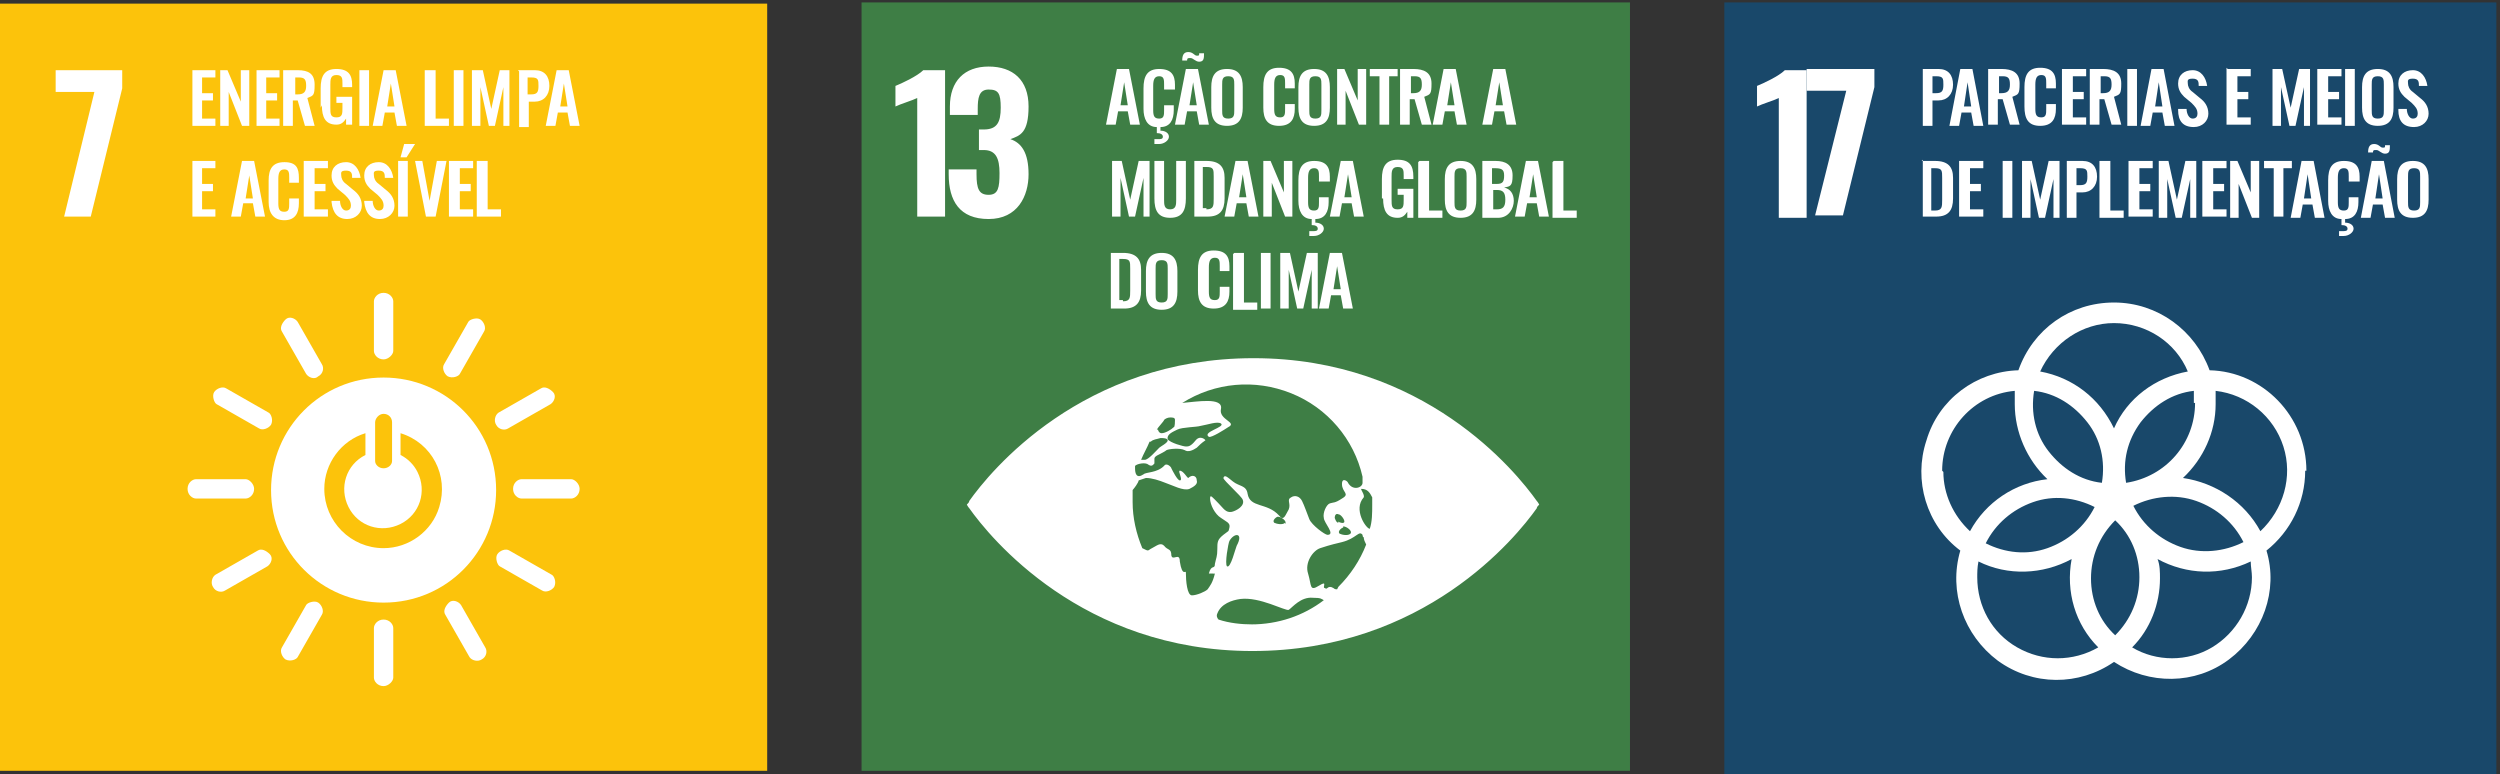
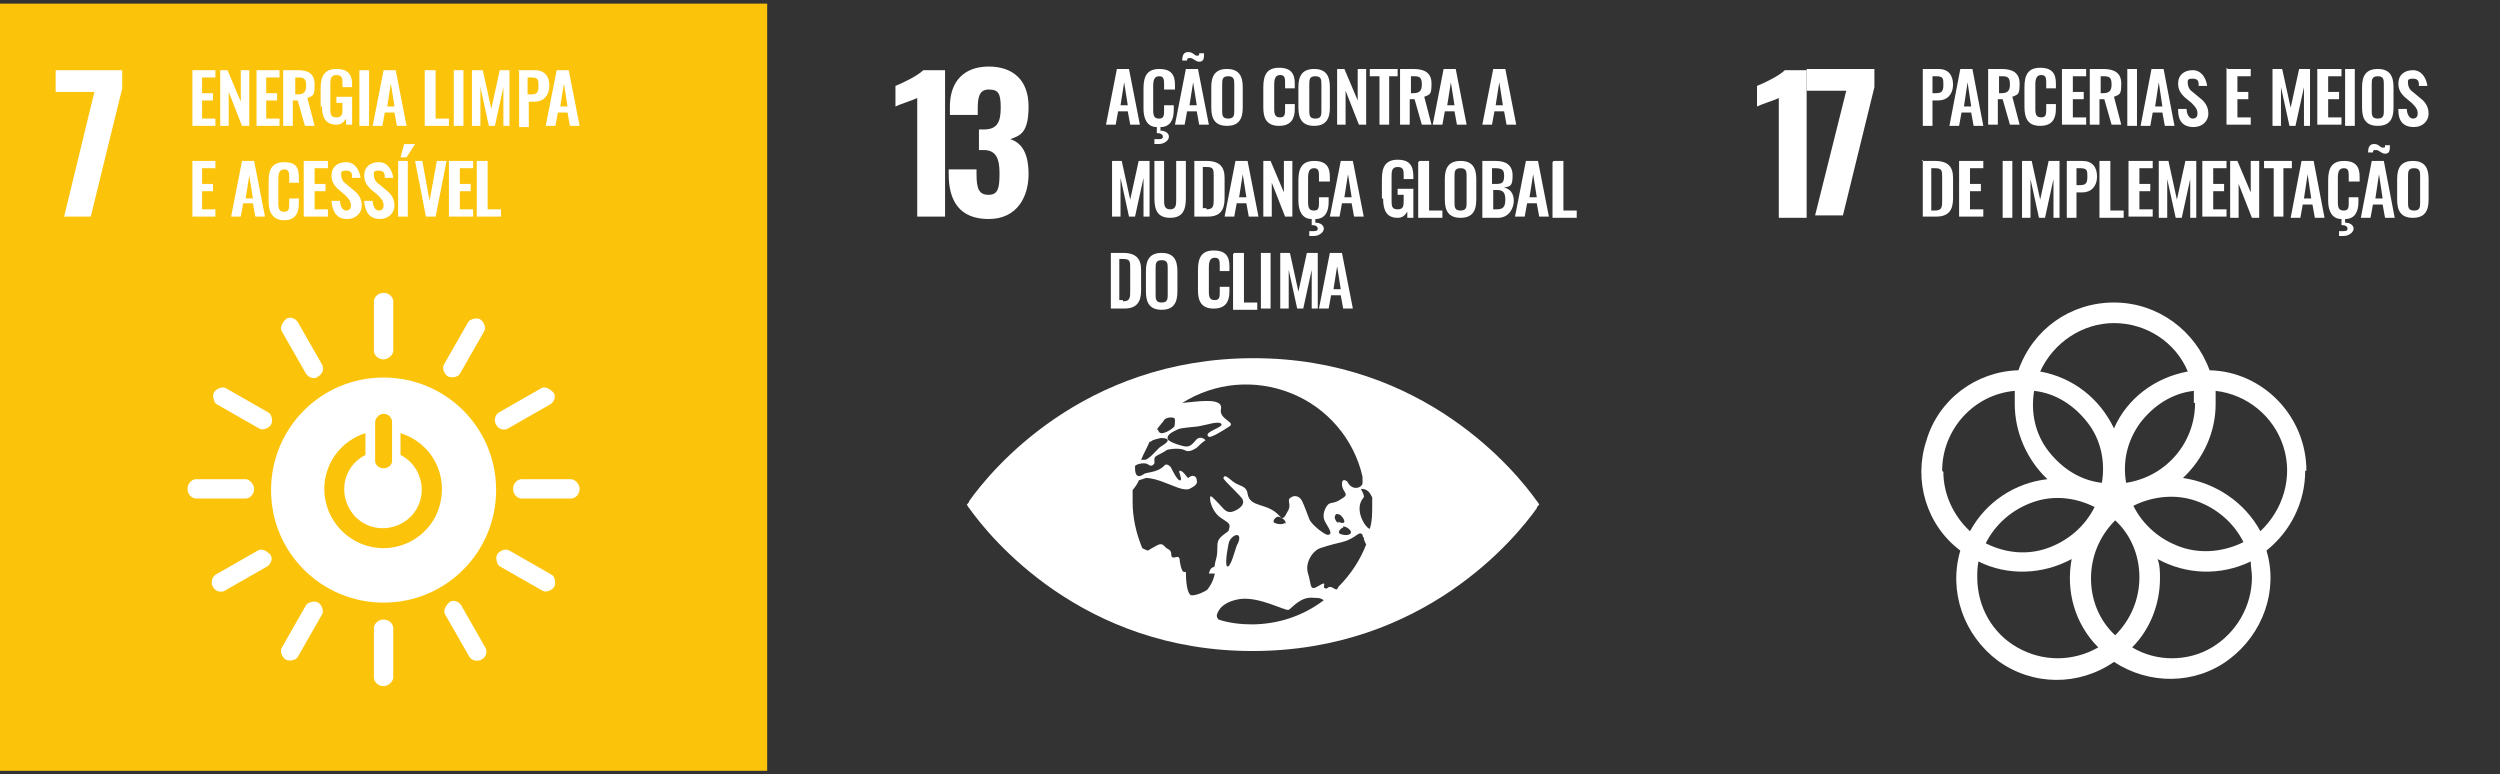
<svg xmlns="http://www.w3.org/2000/svg" id="Camada_1" viewBox="0 0 206.6 64">
  <rect x="0" y="0" width="206.6" height="64" fill="#333333" stroke="none" />
  <defs>
    <style>      .st0 {        fill: #3e7e45;      }      .st1 {        fill: #fff;      }      .st2 {        fill: #19486a;      }      .st3 {        fill: #fcc30b;      }    </style>
  </defs>
  <g>
-     <rect class="st0" x="71.2" y=".2" width="63.5" height="63.5" />
    <path class="st1" d="M75.8,8.1c-.4.2-1.4.5-1.8.7v-1.7c.5-.2,1.8-.8,2.3-1.3h1.8v12.1h-2.3v-9.7ZM78.4,14.4v-.4h2.3v.4c0,1.2.2,1.7,1,1.7s.9-.6.9-1.8-.3-1.9-1.3-1.9c-.1,0-.3,0-.4,0v-1.7h.4c1.1,0,1.4-.6,1.4-1.8s-.2-1.5-1-1.5-.9.7-.9,1.6v.5h-2.3v-.7c0-2.1,1.2-3.3,3.2-3.3s3.3,1.1,3.3,3.3-.7,2.4-1.5,2.7c.9.3,1.5,1.1,1.5,2.9s-.9,3.7-3.3,3.7-3.3-1.5-3.3-3.7h0ZM92.4,5.7h.9l.9,4.6h-.8l-.2-1.1h-.8l-.2,1.1h-.8l.9-4.6ZM93.2,8.7l-.3-1.9-.3,1.9h.6ZM96.2,7.4v-.4c0-.4,0-.7-.4-.7s-.5.3-.5.8v2c0,.5.1.7.5.7s.4-.3.4-.7v-.4h.8v.4c0,.8-.3,1.4-1.1,1.4v.3c.4,0,.7.2.7.5s-.4.6-.8.6c-.1,0-.3,0-.4,0v-.4c.1,0,.2,0,.3,0,.2,0,.4,0,.4-.2s-.2-.3-.5-.3v-.5c-.8,0-1.1-.7-1.1-1.5v-1.7c0-1,.3-1.6,1.3-1.6s1.3.5,1.3,1.3v.4h-.8ZM98.1,5.7h.9l.9,4.6h-.8l-.2-1.1h-.8l-.2,1.1h-.8l.9-4.6ZM98.3,4.8c-.1,0-.2,0-.2.2h-.4c0-.4.1-.7.5-.7s.5.3.7.3.2,0,.2-.2h.4c0,.4,0,.7-.4.7-.3,0-.5-.3-.7-.3h0ZM98.9,8.7l-.3-1.9-.3,1.9h.6ZM100.1,8.9v-1.7c0-.9.3-1.5,1.3-1.5s1.3.6,1.3,1.5v1.7c0,.9-.3,1.5-1.3,1.5s-1.3-.6-1.3-1.5h0ZM102,9.1v-2.1c0-.4,0-.7-.5-.7s-.5.3-.5.7v2.1c0,.4,0,.7.5.7s.5-.3.5-.7h0ZM104.4,8.9v-1.7c0-1,.3-1.6,1.3-1.6s1.3.5,1.3,1.3v.4h-.8v-.4c0-.4,0-.7-.4-.7s-.5.3-.5.8v2c0,.5.1.7.5.7s.4-.3.4-.7v-.4h.8v.4c0,.8-.3,1.4-1.3,1.4s-1.3-.6-1.3-1.5h0ZM107.3,8.9v-1.7c0-.9.3-1.5,1.3-1.5s1.3.6,1.3,1.5v1.7c0,.9-.3,1.5-1.3,1.5s-1.3-.6-1.3-1.5h0ZM109.2,9.1v-2.1c0-.4,0-.7-.5-.7s-.5.3-.5.7v2.1c0,.4,0,.7.5.7s.5-.3.5-.7h0ZM110.5,5.7h.6l1.1,2.6v-2.6h.7v4.6h-.6l-1.1-2.8v2.8h-.7v-4.6ZM113.9,6.3h-.7v-.6h2.3v.6h-.7v4h-.8v-4ZM115.7,5.7h1.1c.9,0,1.5.3,1.5,1.2s-.1.9-.6,1.1l.6,2.3h-.8l-.6-2.1h-.4v2.1h-.8v-4.6ZM116.8,7.7c.5,0,.7-.2.7-.7s-.1-.7-.6-.7h-.3v1.4h.3ZM119.4,5.7h.9l.9,4.6h-.8l-.2-1.1h-.8l-.2,1.1h-.8l.9-4.6ZM120.2,8.7l-.3-1.9-.3,1.9h.6ZM123.5,5.7h.9l.9,4.6h-.8l-.2-1.1h-.8l-.2,1.1h-.8l.9-4.6ZM124.2,8.7l-.3-1.9-.3,1.9h.6ZM91.8,13.3h.9l.7,3.2.7-3.2h.9v4.6c0,0-.5,0-.5,0v-3.2c0,0-.7,3.2-.7,3.2h-.5l-.7-3.2v3.2h-.7v-4.6ZM95.4,16.4v-3.1h.8v3.2c0,.4,0,.8.5.8s.5-.4.5-.8v-3.2h.8v3.1c0,1-.3,1.6-1.3,1.6s-1.3-.6-1.3-1.6h0ZM98.6,13.3h1.1c1.1,0,1.5.5,1.5,1.4v1.7c0,1-.4,1.5-1.4,1.5h-1.1v-4.6ZM99.7,17.3c.6,0,.6-.3.6-.9v-1.8c0-.6,0-.8-.6-.8h-.3v3.4h.3ZM102.2,13.3h.9l.9,4.6h-.8l-.2-1.1h-.8l-.2,1.1h-.8l.9-4.6ZM103,16.3l-.3-1.9-.3,1.9h.6ZM104.4,13.3h.6l1.1,2.6v-2.6h.7v4.6h-.6l-1.1-2.8v2.8h-.7v-4.6ZM109,15v-.4c0-.4,0-.7-.4-.7s-.5.3-.5.8v2c0,.5.1.7.5.7s.4-.3.4-.7v-.4h.8v.4c0,.8-.3,1.4-1.1,1.4v.3c.4,0,.7.2.7.5s-.4.6-.8.6c-.1,0-.3,0-.4,0v-.4c.1,0,.2,0,.3,0,.2,0,.4,0,.4-.2s-.2-.3-.5-.3v-.5c-.8,0-1.1-.7-1.1-1.5v-1.7c0-1,.3-1.6,1.3-1.6s1.3.5,1.3,1.3v.4h-.8ZM110.9,13.3h.9l.9,4.6h-.8l-.2-1.1h-.8l-.2,1.1h-.8l.9-4.6ZM111.7,16.3l-.3-1.9-.3,1.9h.6ZM114.2,16.4v-1.6c0-1,.3-1.6,1.3-1.6s1.3.5,1.3,1.4v.2h-.8v-.3c0-.4,0-.7-.5-.7s-.5.4-.5.8v1.9c0,.5,0,.8.5.8s.5-.3.5-.8v-.4h-.5v-.5h1.3v2.4h-.5v-.5c-.2.3-.4.5-.8.5-.9,0-1.2-.6-1.2-1.6h0ZM117.3,13.3h.8v4.1h1.1v.6h-2v-4.6ZM119.4,16.5v-1.7c0-.9.3-1.5,1.3-1.5s1.3.6,1.3,1.5v1.7c0,.9-.3,1.5-1.3,1.5s-1.3-.6-1.3-1.5h0ZM121.2,16.7v-2.1c0-.4,0-.7-.5-.7s-.5.3-.5.7v2.1c0,.4,0,.7.5.7s.5-.3.5-.7h0ZM122.5,13.3h1.1c.8,0,1.4.3,1.4,1.2s-.2.9-.7,1c.5.1.8.5.8,1.1s-.4,1.4-1.3,1.4h-1.3v-4.6ZM123.7,15.2c.5,0,.6-.2.6-.7s-.2-.6-.8-.6h-.2v1.3h.3ZM123.7,17.3c.5,0,.7-.2.7-.8s-.2-.8-.7-.8h-.3v1.6h.3ZM126.2,13.3h.9l.9,4.6h-.8l-.2-1.1h-.8l-.2,1.1h-.8l.9-4.6ZM127,16.3l-.3-1.9-.3,1.9h.6ZM128.4,13.3h.8v4.1h1.1v.6h-2v-4.6ZM91.7,20.9h1.1c1.1,0,1.5.5,1.5,1.4v1.7c0,1-.4,1.5-1.4,1.5h-1.1v-4.6ZM92.8,24.9c.6,0,.6-.3.6-.9v-1.8c0-.6,0-.8-.6-.8h-.3v3.4h.3ZM94.7,24.1v-1.7c0-.9.3-1.5,1.3-1.5s1.3.6,1.3,1.5v1.7c0,.9-.3,1.5-1.3,1.5s-1.3-.6-1.3-1.5h0ZM96.5,24.3v-2.1c0-.4,0-.7-.5-.7s-.5.3-.5.7v2.1c0,.4,0,.7.5.7s.5-.3.5-.7h0ZM99,24v-1.7c0-1,.3-1.6,1.3-1.6s1.3.5,1.3,1.3v.4h-.8v-.4c0-.4,0-.7-.4-.7s-.5.3-.5.8v2c0,.5.1.7.5.7s.4-.3.4-.7v-.4h.8v.4c0,.8-.3,1.4-1.3,1.4s-1.3-.6-1.3-1.5h0ZM102,20.9h.8v4.1h1.1v.6h-2v-4.6ZM104.2,20.9h.8v4.6h-.8v-4.6ZM105.7,20.9h.9l.7,3.2.7-3.2h.9v4.6c0,0-.5,0-.5,0v-3.2c0,0-.7,3.2-.7,3.2h-.5l-.7-3.2v3.2h-.7v-4.6ZM110,20.9h.9l.9,4.6h-.8l-.2-1.1h-.8l-.2,1.1h-.8l.9-4.6ZM110.8,23.9l-.3-1.9-.3,1.9h.6ZM127,41.4c-1.7-2.4-9.3-11.8-23.4-11.8-14.2,0-21.8,9.4-23.5,11.8,0,.1-.1.2-.2.3,0,0,.1.2.2.3,1.7,2.4,9.3,11.8,23.4,11.8,14.2,0,21.8-9.4,23.5-11.8,0-.1.1-.2.2-.3,0,0-.1-.2-.2-.3M95.6,35.5c.1-.2.6-.7.6-.8.1-.1.3-.2.5-.2.2,0,.4,0,.4.2,0,.1,0,.6-.1.6-.2.2-.7.5-1,.5-.2,0-.3-.2-.3-.3M95.1,36.5s0,0,0,0c.2-.2.5-.2.8-.3.2,0,.6,0,.6.2,0,.2-.6.5-.7.6-.3.3-.9,1-1.2,1,0,0-.2,0-.3,0,.2-.5.5-1,.7-1.5M100.4,47.4c-.2.8-.4,1-.6,1.3-.2.2-.9.5-1.3.5-.4,0-.5-1.2-.5-1.9,0-.2-.3.4-.5-.9,0-.8-.6,0-.7-.5,0-.6-.3-.4-.6-.8-.3-.3-.6,0-1,.2-.4.2-.2.3-.8,0,0,0,0,0,0,0-.5-1.2-.8-2.5-.8-3.8,0-.3,0-.7,0-1,0,0,0,0,0,0,.5-.6.5-.8.5-.8l.6-.2c.5,0,1.1.2,1.6.4.6.2,1.5.7,2,.5.4-.2.7-.4.6-.7,0-.4-.4-.5-.7-.2-.1,0-.4-.6-.7-.6-.2,0,.3.8,0,.8-.2,0-.6-.8-.7-1,0-.1-.4-.5-.6-.2-.6.6-1.5.5-1.7.7-.6.4-.7-.1-.7-.5,0,0,0-.2,0-.2.2-.2.9-.3,1.1-.1.3.2.4,0,.5-.1,0-.1,0-.3,0-.4,0-.1.1-.2.3-.3s.6-.3.7-.4c.2-.1,1.1-.2,1.5,0,.3.2.7,0,1-.2.2-.2.4-.4.7-.6.1,0-.4-.5-.8,0-.4.5-.6.5-.8.5s-1.3-.3-1.5-.6c-.1-.4.4-.6.8-.8.4-.2,1.6-.2,1.9-.3.6-.1,1.4-.4,1.7-.2.4.3-1.6.7-1,1.1.2.1,1.3-.6,1.6-.8.8-.4-.8-.6-.6-1.5.2-1-2-.6-3.2-.5,2.7-1.7,6-2,9-.8,3,1.2,5.2,3.8,5.9,6.9,0,.2,0,.3,0,.5,0,.4-.8.7-1.2,0,0-.1-.5-.5-.5.1,0,.7.7.8,0,1.2-.6.4-.7.3-1,.4-.3.1-.6.8-.5,1.2,0,.4,1,1.4.3,1.4-.2,0-1.3-.8-1.5-1.3-.2-.5-.4-1.1-.6-1.5-.2-.4-.6-.5-.9-.3-.4.2,0,.5-.2,1-.3.5-.4,1-.8.5-1-1.1-2.4-.6-2.6-1.8-.1-.7-.7-.6-1.2-1-.5-.4-.7-.6-.8-.3,0,.2,1.5,1.5,1.6,1.8.2.5-.5.9-.9,1-.5.1-.7-.3-1.1-.7-.5-.5-.7-.8-.7-.4,0,.5.4,1.3.9,1.6.4.3.8.4.7.8-.1.4,0,.2-.5.6-.5.4-.5.6-.5,1.2,0,.6-.1.7-.2,1.2,0,.5-.3,0-.5.8M111,43.5c.3,0,.8.4.6.6-.2.2-.7.1-.9,0-.2-.2.2-.5.3-.5M110.6,43.2c-.1,0-.2-.1-.3-.4,0-.2.1-.4.3-.3.2,0,.5.4.5.6s-.4.1-.5,0M106.2,43.2c-.2.2-.7.1-.9,0-.2-.2.2-.5.3-.5.3,0,.8.4.6.6M102.2,45.1c-.1.2-.5,1.9-.8,1.7-.2-.2.1-1.9.2-2.1.4-.7,1.2-.7.6.4M103.5,51.6c-.9,0-1.9-.1-2.8-.4-.1-.1-.2-.3-.1-.5.3-.8,1.2-1.1,1.9-1.2,1.6-.2,3.7,1,4,.9.3-.2,1-1.1,2-1,.7,0,.7.1.9.2-1.7,1.3-3.8,2-6,2M110.5,48.7c-.1,0-.2,0-.3-.1-.5-.3-.5.2-.7,0-.3,0,.3-.7-.5-.2-.8.5-.6,0-.9-1-.3-.9.4-1.9,1-2.1.9-.3,1.4-.4,1.8-.5,1.2-.3,1.4-1,1.7-.6,0,0,0,.2.1.2,0,.2.1.4.2.6-.5,1.3-1.3,2.5-2.3,3.5M113.2,43.7c-.3,0-1.4-1.6-.5-2.6.1-.2-.3-.7-.2-.7.5,0,.7.3.9.7,0,.2,0,.4,0,.6,0,.7,0,1.4-.2,2" />
  </g>
  <g>
    <path id="goal_background" class="st3" d="M0,.3h63.4v63.4H0V.3Z" />
    <g id="ENG_text_graphics">
      <path class="st1" d="M7.9,7.6h-3.3v-1.8h5.5v1.5l-2.6,10.6h-2.2l2.5-10.3ZM15.9,5.8h1.9v.6h-1.1v1.3h.9v.6h-.9v1.5h1.1v.6h-1.9v-4.6ZM18.2,5.8h.6l1.1,2.6v-2.6h.7v4.6h-.6l-1.1-2.8v2.8h-.7v-4.6ZM21.2,5.8h1.9v.6h-1.1v1.3h.9v.6h-.9v1.5h1.1v.6h-1.9v-4.6ZM23.5,5.8h1.1c.9,0,1.4.3,1.4,1.2s-.1.9-.6,1.1l.6,2.3h-.8l-.6-2.1h-.4v2.1h-.8v-4.6ZM24.6,7.8c.5,0,.7-.2.7-.7s-.1-.7-.6-.7h-.3v1.4h.3ZM26.5,8.9v-1.6c0-1,.3-1.6,1.3-1.6s1.3.5,1.3,1.3v.2h-.8v-.3c0-.4,0-.7-.5-.7s-.5.4-.5.8v1.9c0,.5,0,.8.5.8s.5-.3.5-.8v-.4h-.5v-.5h1.3v2.3h-.5v-.5c-.2.3-.4.5-.8.5-.9,0-1.2-.6-1.2-1.6h0ZM29.7,5.8h.8v4.6h-.8v-4.6ZM31.8,5.8h.9l.9,4.6h-.8l-.2-1.1h-.8l-.2,1.1h-.8l.9-4.6ZM32.6,8.8l-.3-1.9-.3,1.9h.6ZM35.2,5.8h.8v4h1.1v.6h-2v-4.6ZM37.5,5.8h.8v4.6h-.8v-4.6ZM39,5.8h.9l.7,3.2.7-3.2h.8v4.6c0,0-.5,0-.5,0v-3.2c0,0-.7,3.2-.7,3.2h-.5l-.7-3.2v3.2h-.7v-4.6ZM42.8,5.8h1.4c.8,0,1.2.5,1.2,1.3s-.5,1.3-1.2,1.3h-.5v2.1h-.8v-4.6ZM43.9,7.8c.5,0,.6-.2.6-.7s0-.7-.6-.7h-.3v1.4h.3ZM46.1,5.8h.9l.9,4.6h-.8l-.2-1.1h-.8l-.2,1.1h-.8l.9-4.6ZM46.9,8.8l-.3-1.9-.3,1.9h.6ZM15.9,13.3h1.9v.6h-1.1v1.3h.9v.6h-.9v1.5h1.1v.6h-1.9v-4.6ZM20.1,13.3h.9l.9,4.6h-.8l-.2-1.1h-.8l-.2,1.1h-.8l.9-4.6ZM20.9,16.4l-.3-1.9-.3,1.9h.6ZM22.2,16.5v-1.6c0-.9.3-1.5,1.3-1.5s1.2.5,1.2,1.3v.4h-.8v-.4c0-.4,0-.7-.4-.7s-.5.3-.5.8v2c0,.5.1.7.5.7s.4-.3.4-.7v-.4h.8v.4c0,.8-.3,1.4-1.2,1.4s-1.3-.6-1.3-1.5h0ZM25.2,13.3h1.9v.6h-1.1v1.3h.9v.6h-.9v1.5h1.1v.6h-2v-4.6ZM27.4,16.6h.7c0,.4.2.8.5.8s.4-.2.4-.4c0-.4-.2-.6-.5-.9l-.6-.5c-.3-.3-.5-.6-.5-1.1,0-.7.5-1.1,1.2-1.1s1.1.6,1.2,1.3h-.7c0-.3,0-.6-.5-.6s-.4.2-.4.4.1.5.4.7l.6.5c.4.3.7.7.7,1.3s-.5,1.1-1.2,1.1c-.8,0-1.2-.5-1.3-1.4h0ZM30.1,16.6h.7c0,.4.2.8.5.8s.4-.2.4-.4c0-.4-.2-.6-.5-.9l-.6-.5c-.3-.3-.5-.6-.5-1.1,0-.7.5-1.1,1.2-1.1s1.1.6,1.2,1.3h-.7c0-.3,0-.6-.5-.6s-.4.2-.4.4.1.5.4.7l.6.5c.4.3.7.7.7,1.3s-.5,1.1-1.2,1.1c-.8,0-1.2-.5-1.3-1.4h0ZM32.9,13.3h.8v4.6h-.8v-4.6ZM33.5,11.9h.8l-.7,1.1h-.5l.3-1.1ZM34.2,13.3h.7l.6,3.3.6-3.3h.8l-.9,4.6h-.8l-.9-4.6ZM37.2,13.3h1.9v.6h-1.1v1.3h.9v.6h-.9v1.5h1.1v.6h-2v-4.6ZM39.5,13.3h.8v4h1.1v.6h-2v-4.6ZM31.7,31.2c-5.2,0-9.3,4.2-9.3,9.3,0,5.2,4.2,9.3,9.3,9.3,5.2,0,9.3-4.2,9.3-9.3h0c0-5.2-4.2-9.3-9.3-9.3M31,34.9c0-.3.3-.7.7-.7s.7.3.7.7v3.2c0,.3-.3.6-.7.6s-.7-.3-.7-.6v-3.2ZM31.7,45.3c-2.7,0-4.9-2.2-4.9-4.9,0-2.1,1.4-4,3.4-4.6v1.8c-1.6.8-2.2,2.7-1.4,4.3.8,1.6,2.7,2.2,4.3,1.4,1.6-.8,2.2-2.7,1.4-4.3-.3-.6-.8-1.1-1.4-1.4v-1.8c2.6.8,4,3.5,3.2,6.1-.6,2-2.5,3.4-4.6,3.4M21,40.4c0-.4-.4-.8-.7-.8h-4.1c-.3,0-.7.3-.7.8s.4.8.7.8h4.1c.3,0,.7-.3.7-.8M47.9,40.4c0-.4-.4-.8-.7-.8h-4.1c-.3,0-.7.3-.7.8s.4.8.7.8h4.1c.3,0,.7-.3.7-.8" />
      <path class="st1" d="M31.7,56.7c.4,0,.8-.4.8-.7v-4.1c0-.3-.3-.7-.8-.7s-.8.4-.8.7v4.1c0,.3.3.7.8.7M45.8,48.5c.2-.4,0-.9-.2-1l-3.5-2c-.3-.2-.8,0-1,.3s0,.9.2,1l3.5,2c.3.2.8,0,1-.3M23.6,54.5c.4.2.9,0,1-.2l2-3.5c.2-.3,0-.8-.3-1s-.9,0-1,.2l-2,3.5c-.2.3,0,.8.3,1M39.8,54.5c.4-.2.5-.7.3-1l-2-3.5c-.2-.3-.7-.5-1-.2s-.5.7-.3,1l2,3.5c.2.3.7.4,1,.2M17.6,48.5c.2.4.7.5,1,.3l3.5-2c.3-.2.5-.7.2-1s-.7-.5-1-.3l-3.5,2c-.3.2-.4.7-.2,1M31.7,29.7c.4,0,.8-.4.8-.7v-4.1c0-.3-.3-.7-.8-.7s-.8.4-.8.7v4.1c0,.3.3.7.8.7M22.4,35.1c.2-.4,0-.9-.2-1l-3.5-2c-.3-.2-.8,0-1,.3s0,.9.2,1l3.5,2c.3.2.8,0,1-.3M37,31.1c.4.2.9,0,1-.2l2-3.5c.2-.3,0-.8-.3-1s-.9,0-1,.2l-2,3.5c-.2.3,0,.8.3,1M26.3,31.1c.4-.2.5-.7.3-1l-2-3.5c-.2-.3-.7-.5-1-.2s-.5.7-.3,1l2,3.5c.2.3.7.5,1,.2M41,35.1c.2.4.7.5,1,.3l3.5-2c.3-.2.5-.7.2-1s-.7-.5-1-.3l-3.5,2c-.3.2-.4.7-.2,1" />
    </g>
  </g>
  <g>
-     <rect class="st2" x="142.5" y=".2" width="63.8" height="63.8" />
    <path class="st1" d="M147,8.1c-.4.2-1.4.5-1.8.7v-1.7c.5-.2,1.8-.8,2.3-1.3h1.8v12.2h-2.3v-9.8ZM147,8.1" />
    <path class="st1" d="M152.6,7.5h-3.3v-1.8h5.6v1.5l-2.6,10.6h-2.3l2.6-10.4ZM158.8,5.7h1.4c.8,0,1.2.5,1.2,1.3s-.5,1.3-1.2,1.3h-.5v2.1h-.8v-4.7ZM160,7.7c.5,0,.6-.2.6-.7s0-.7-.6-.7h-.3v1.4h.3ZM162.1,5.7h.9l.9,4.7h-.8l-.2-1.1h-.8l-.2,1.1h-.8l.9-4.7ZM162.9,8.8l-.3-2-.3,2h.6ZM164.3,5.7h1.1c.9,0,1.5.3,1.5,1.2s-.1.9-.6,1.1l.6,2.3h-.8l-.6-2.1h-.4v2.1h-.8v-4.7ZM165.4,7.7c.5,0,.7-.2.7-.7s-.1-.7-.6-.7h-.3v1.4h.3ZM167.3,8.9v-1.7c0-1,.3-1.6,1.3-1.6s1.3.5,1.3,1.3v.4h-.8v-.4c0-.4,0-.7-.4-.7s-.5.3-.5.8v2c0,.5.1.7.5.7s.4-.3.4-.7v-.4h.8v.4c0,.8-.3,1.4-1.3,1.4s-1.3-.6-1.3-1.6h0ZM170.4,5.7h2v.6h-1.1v1.3h.9v.6h-.9v1.5h1.1v.6h-2v-4.7ZM172.7,5.7h1.1c.9,0,1.5.3,1.5,1.2s-.1.9-.6,1.1l.6,2.3h-.8l-.6-2.1h-.4v2.1h-.8v-4.7ZM173.8,7.7c.5,0,.7-.2.7-.7s-.1-.7-.6-.7h-.3v1.4h.3ZM175.8,5.7h.8v4.7h-.8v-4.7ZM177.9,5.7h.9l.9,4.7h-.8l-.2-1.1h-.8l-.2,1.1h-.8l.9-4.7ZM178.7,8.8l-.3-2-.3,2h.6ZM180,9h.7c0,.4.2.8.5.8s.4-.2.4-.4c0-.4-.2-.6-.5-.9l-.6-.5c-.3-.3-.5-.6-.5-1.1,0-.7.5-1.1,1.2-1.1s1.1.6,1.2,1.3h-.7c0-.3,0-.6-.5-.6s-.4.2-.4.4.1.5.4.7l.6.5c.4.3.7.7.7,1.3s-.5,1.1-1.2,1.1c-.9,0-1.3-.5-1.3-1.4h0ZM184.1,5.7h1.9v.6h-1.1v1.3h.9v.6h-.9v1.5h1.1v.6h-2v-4.7ZM187.7,5.7h.9l.7,3.2.7-3.2h.9v4.7c0,0-.5,0-.5,0v-3.2c0,0-.7,3.2-.7,3.2h-.5l-.7-3.2v3.2h-.7v-4.7ZM191.5,5.7h2v.6h-1.1v1.3h.9v.6h-.9v1.5h1.1v.6h-2v-4.7ZM193.8,5.7h.8v4.7h-.8v-4.7ZM195.2,8.9v-1.7c0-.9.3-1.5,1.3-1.5s1.3.6,1.3,1.5v1.7c0,.9-.3,1.5-1.3,1.5s-1.3-.6-1.3-1.5h0ZM197,9.1v-2.1c0-.4,0-.7-.5-.7s-.5.3-.5.7v2.1c0,.4,0,.7.5.7s.5-.3.5-.7h0ZM198.2,9h.7c0,.4.2.8.5.8s.4-.2.4-.4c0-.4-.2-.6-.5-.9l-.6-.5c-.3-.3-.5-.6-.5-1.1,0-.7.5-1.1,1.2-1.1s1.1.6,1.2,1.3h-.7c0-.3,0-.6-.5-.6s-.4.2-.4.4.1.5.4.7l.6.5c.4.3.7.7.7,1.3s-.5,1.1-1.2,1.1c-.9,0-1.3-.5-1.3-1.4h0ZM158.8,13.3h1.1c1.1,0,1.5.5,1.5,1.4v1.7c0,1-.4,1.5-1.4,1.5h-1.1v-4.7ZM159.9,17.4c.6,0,.6-.3.6-.9v-1.8c0-.6,0-.8-.6-.8h-.3v3.5h.3ZM161.9,13.3h2v.6h-1.1v1.3h.9v.6h-.9v1.5h1.1v.6h-2v-4.7ZM165.5,13.3h.8v4.7h-.8v-4.7ZM167,13.3h.9l.7,3.2.7-3.2h.9v4.7c0,0-.5,0-.5,0v-3.2c0,0-.7,3.2-.7,3.2h-.5l-.7-3.2v3.2h-.7v-4.7ZM170.7,13.3h1.4c.8,0,1.2.5,1.2,1.3s-.5,1.3-1.2,1.3h-.5v2.1h-.8v-4.7ZM171.9,15.3c.5,0,.6-.2.6-.7s0-.7-.6-.7h-.3v1.4h.3ZM173.6,13.3h.8v4.1h1.1v.6h-2v-4.7ZM175.9,13.3h2v.6h-1.1v1.3h.9v.6h-.9v1.5h1.1v.6h-2v-4.7ZM178.3,13.3h.9l.7,3.2.7-3.2h.9v4.7c0,0-.5,0-.5,0v-3.2c0,0-.7,3.2-.7,3.2h-.5l-.7-3.2v3.2h-.7v-4.7ZM182,13.3h2v.6h-1.1v1.3h.9v.6h-.9v1.5h1.1v.6h-2v-4.7ZM184.3,13.3h.6l1.1,2.6v-2.6h.7v4.7h-.6l-1.1-2.8v2.8h-.7v-4.7ZM187.8,13.9h-.7v-.6h2.3v.6h-.7v4h-.8v-4ZM190.3,13.3h.9l.9,4.7h-.8l-.2-1.1h-.8l-.2,1.1h-.8l.9-4.7ZM191,16.4l-.3-2-.3,2h.6ZM194.1,15v-.4c0-.4,0-.7-.4-.7s-.5.3-.5.8v2c0,.5.1.7.5.7s.4-.3.4-.7v-.4h.8v.4c0,.8-.3,1.4-1.1,1.4v.3c.4,0,.7.2.7.5s-.4.6-.8.6c-.1,0-.3,0-.4,0v-.4c.1,0,.2,0,.3,0,.2,0,.4,0,.4-.2s-.2-.3-.5-.3v-.5c-.8,0-1.1-.7-1.1-1.5v-1.7c0-1,.3-1.6,1.3-1.6s1.3.5,1.3,1.3v.4h-.8ZM196.1,13.3h.9l.9,4.7h-.8l-.2-1.1h-.8l-.2,1.1h-.8l.9-4.7ZM196.3,12.4c-.1,0-.2,0-.2.2h-.4c0-.4.1-.7.5-.7s.5.3.7.3.2,0,.2-.2h.4c0,.4,0,.7-.4.7-.3,0-.5-.3-.7-.3h0ZM196.9,16.4l-.3-2-.3,2h.6ZM198.1,16.5v-1.7c0-.9.3-1.5,1.3-1.5s1.3.6,1.3,1.5v1.7c0,.9-.3,1.5-1.3,1.5s-1.3-.6-1.3-1.5h0ZM200,16.7v-2.1c0-.4,0-.7-.5-.7s-.5.3-.5.7v2.1c0,.4,0,.7.5.7s.5-.3.5-.7h0ZM190.6,38.9c0-4.5-3.6-8.2-8-8.3-1.2-3.3-4.3-5.6-7.9-5.6s-6.7,2.2-7.9,5.6c-3.5.1-6.6,2.4-7.6,5.8-1.1,3.3,0,7,2.8,9.1-1,3.4.3,7,3.1,9.1,2.9,2.1,6.7,2.1,9.6.1,2.9,1.9,6.7,1.9,9.5-.2,2.8-2.1,4.1-5.7,3.1-9,2-1.6,3.2-4,3.2-6.6M181.4,33.3c0,3.3-2.4,6.1-5.7,6.6-.3-1.8.1-3.5,1.2-5,1.1-1.4,2.6-2.4,4.4-2.6,0,.3,0,.7,0,1M174.8,52.5c-1.3-1.2-2-2.9-2-4.7,0-1.8.7-3.5,2-4.8,1.3,1.2,2,2.9,2,4.7,0,1.8-.7,3.5-2,4.8M168.1,32.3c1.8.2,3.3,1.2,4.4,2.6,1.1,1.4,1.5,3.2,1.2,5-1.8-.2-3.3-1.2-4.4-2.6-1.1-1.4-1.5-3.2-1.2-5M173.1,41.9c-.8,1.6-2.2,2.8-3.9,3.4-1.7.6-3.5.4-5.1-.4.8-1.6,2.2-2.8,3.9-3.4,1.7-.6,3.5-.4,5.1.4M176.3,41.8c1.6-.8,3.5-1,5.2-.4,1.7.6,3.1,1.8,3.9,3.4-1.6.8-3.5,1-5.2.4-1.7-.6-3.1-1.8-3.9-3.4M174.7,26.7c2.7,0,5.1,1.6,6.1,4-2.7.5-5,2.2-6.1,4.7-1.2-2.5-3.4-4.2-6.1-4.7,1.1-2.4,3.5-4,6.1-4M160.5,38.9c0-3.4,2.6-6.3,6-6.6,0,.4,0,.7,0,1.1,0,2.3,1,4.6,2.7,6.2-2.7.3-5.1,1.9-6.4,4.3-1.4-1.3-2.2-3.1-2.2-4.9M163.4,47.8c0-.5,0-.9.1-1.4,2.4,1.2,5.3,1.1,7.7-.2-.5,2.7.3,5.4,2.2,7.3-2.1,1.2-4.6,1.2-6.7,0-2.1-1.2-3.3-3.4-3.3-5.8M186.1,47.7c0,2.4-1.3,4.6-3.3,5.8-2,1.2-4.6,1.2-6.6,0,1.5-1.5,2.3-3.6,2.3-5.7,0-.5,0-1.1-.2-1.6,2.4,1.3,5.2,1.4,7.7.2,0,.4.1.9.1,1.3M180.4,39.5c1.7-1.6,2.7-3.8,2.7-6.1,0-.4,0-.7,0-1.1,2.6.3,4.8,2.1,5.6,4.6.8,2.5,0,5.2-1.9,7-1.3-2.4-3.7-4-6.4-4.4" />
  </g>
</svg>